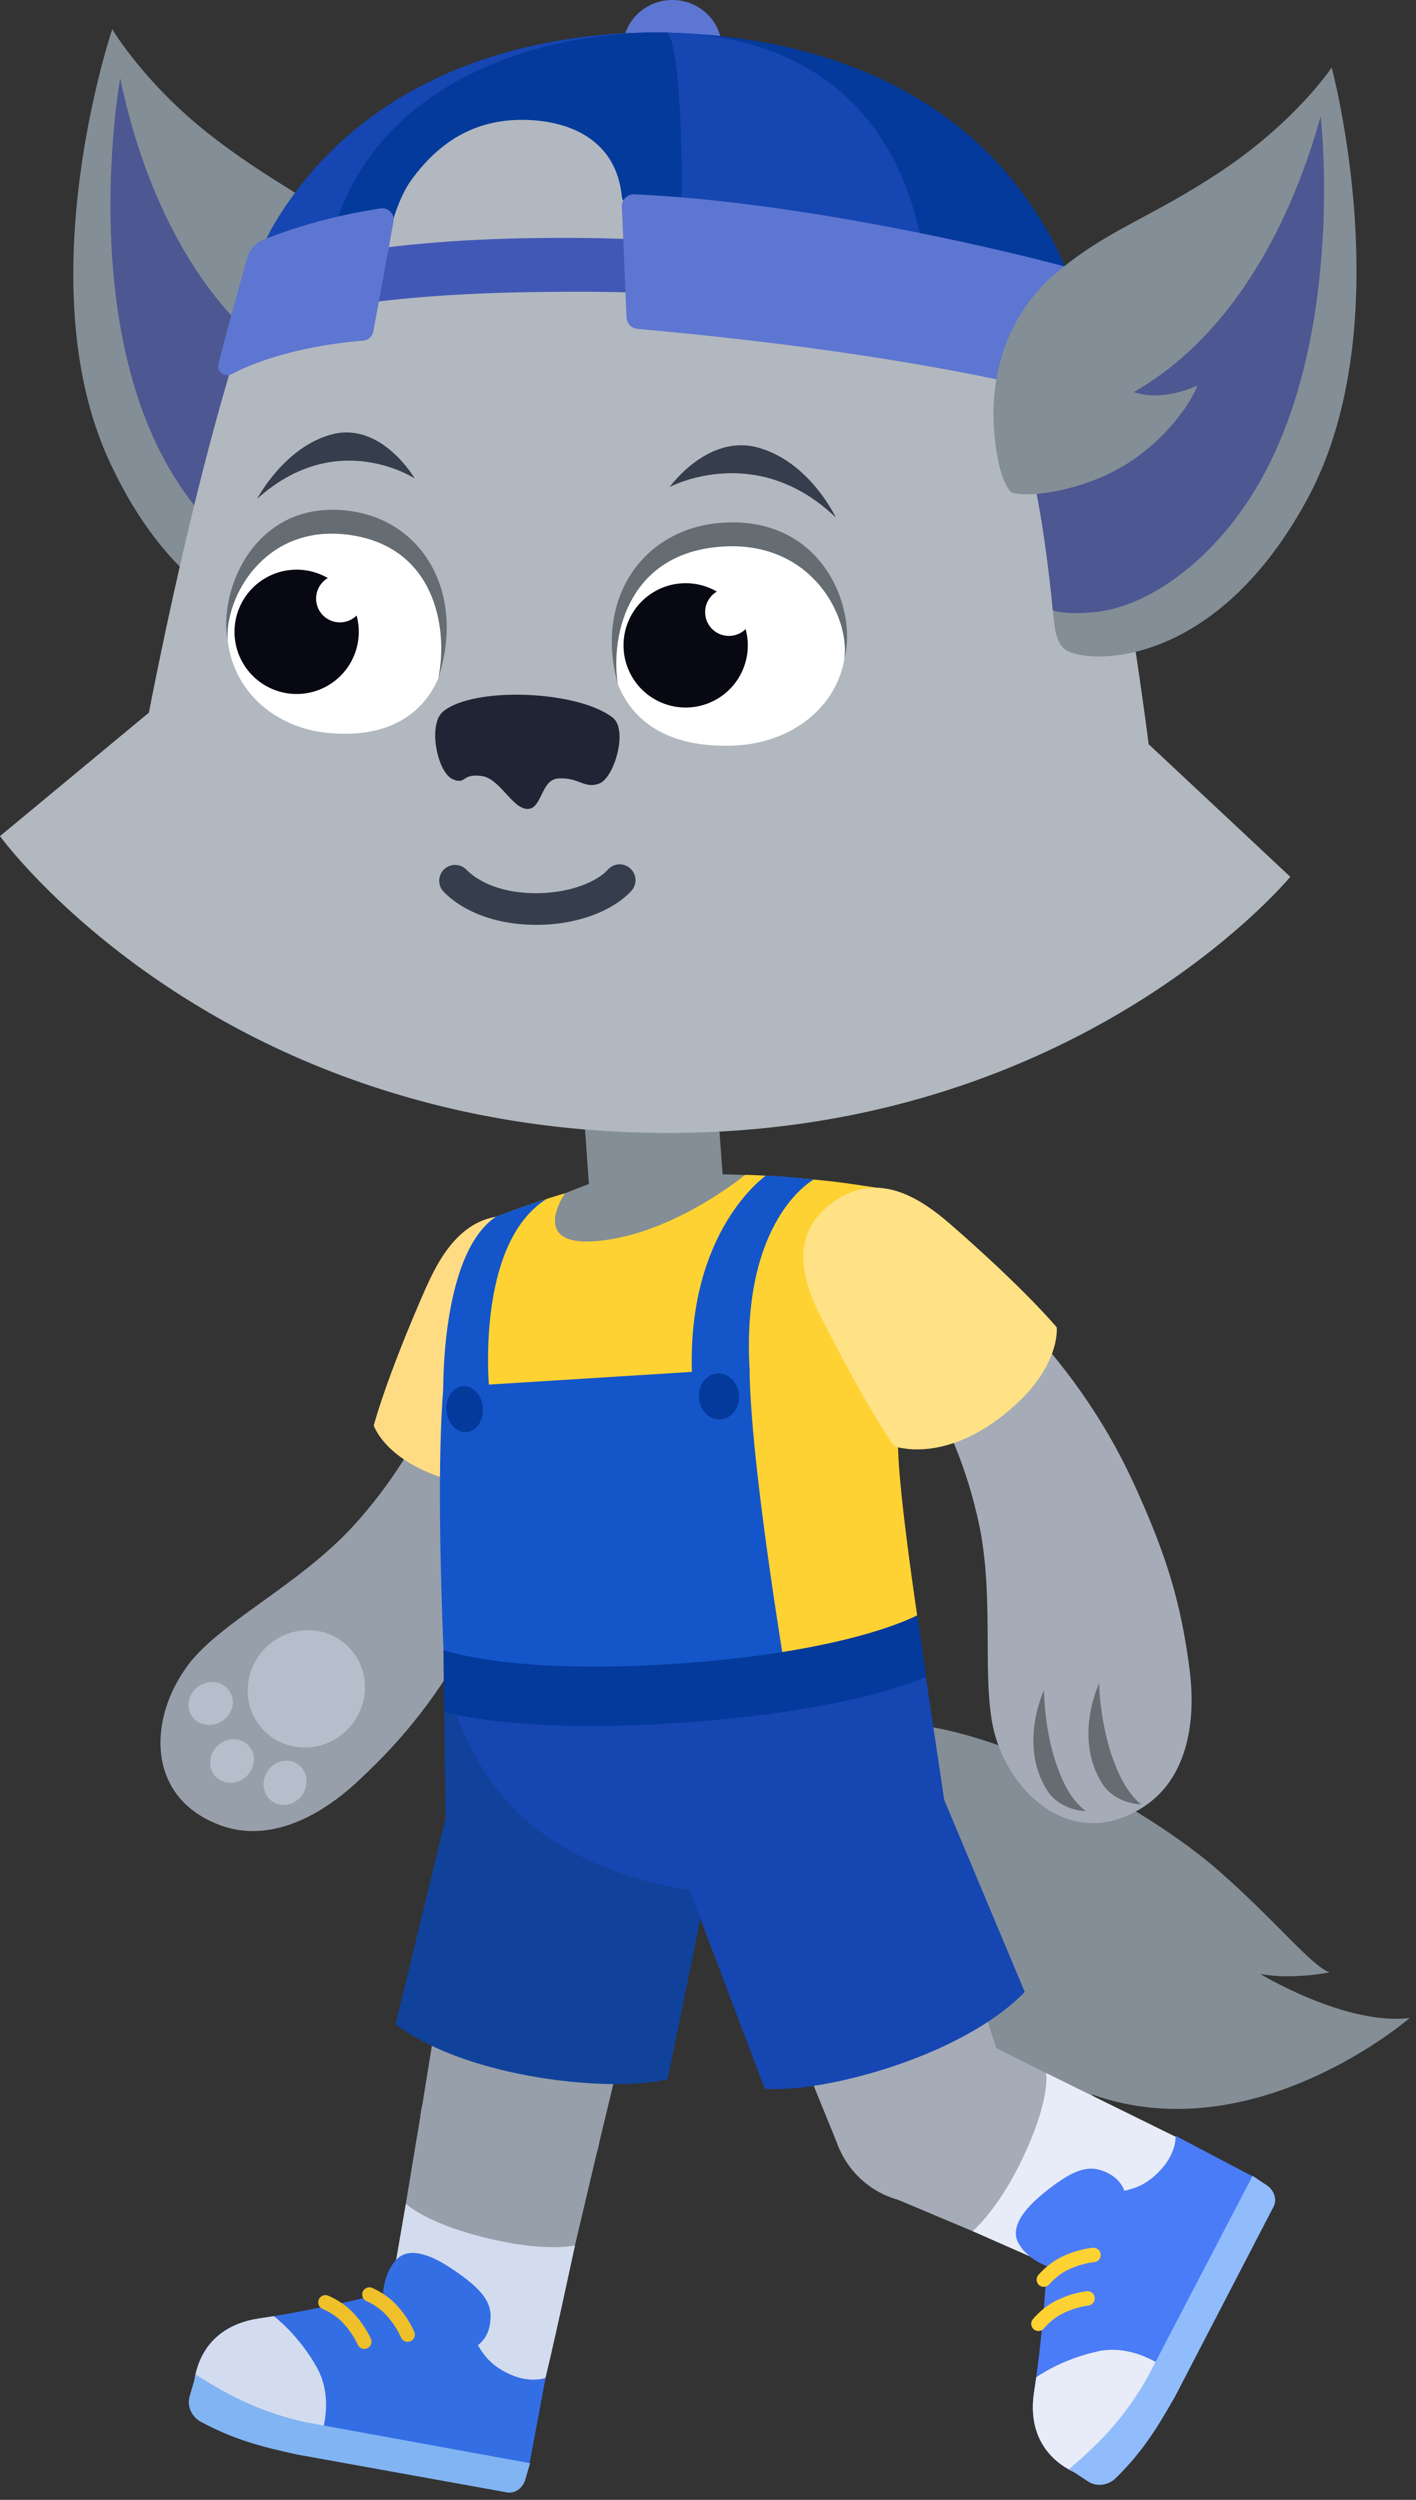
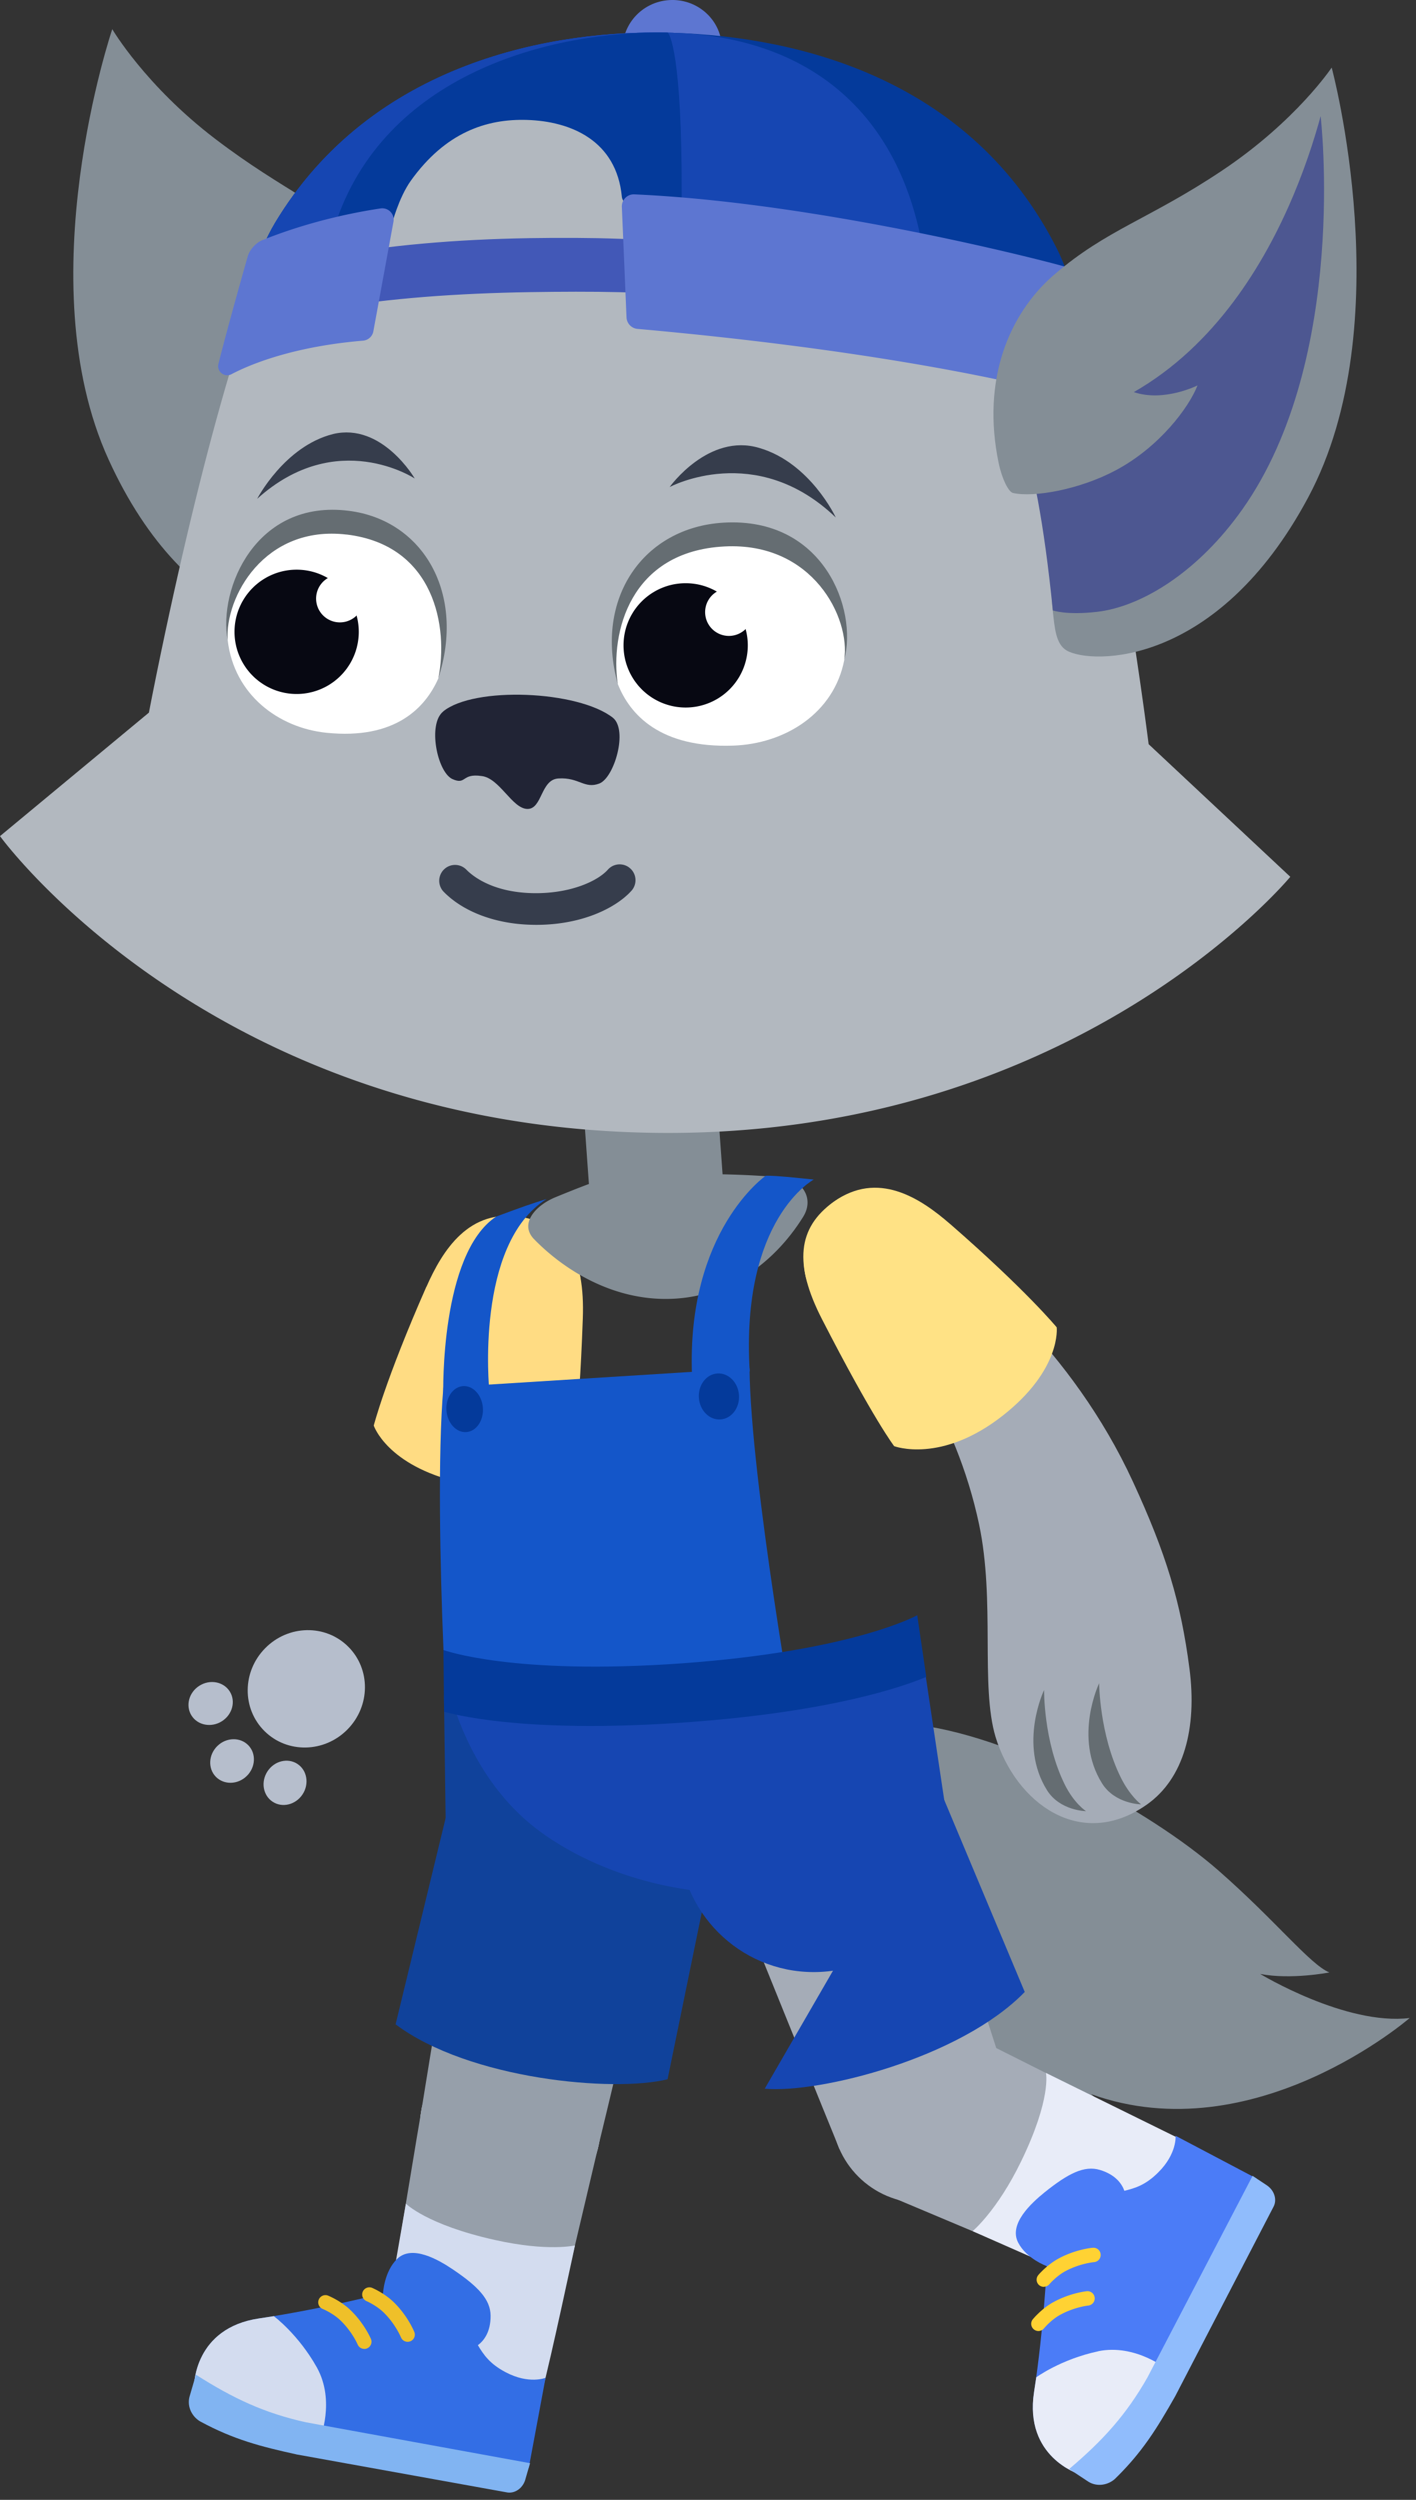
<svg xmlns="http://www.w3.org/2000/svg" width="170" height="300" fill="none">
  <rect width="100%" height="100%" fill="#333333" stroke="none" />
  <path d="M81.094 212.686c8.11-4.784 17.562-6.775 28.092-5.794 11.913 1.114 28.797 10.309 37.121 17.604 6.88 6.029 10.966 11.249 13.289 12.21 0 0-4.598.905-8.304.179 0 0 10.254 6.223 17.949 5.29 0 0-18.647 16.171-38.234 9.14 0 0 2.413 2.233 4.604 3.374 0 0-9.589 1.334-19.2-8.089-6.444-6.313-12.922-18.724-36.215-24.033-2.69-.616-3.962-3.153-3.568-4.916.339-1.521 1.203-3.036 4.473-4.965h-.007z" fill="#848E96" />
-   <path d="m66.81 154.643-11.159.968c-.242 5.912-4.176 17.652-13.303 27.587-6.36 6.921-15.687 11.374-19.608 16.4-5.054 6.555-5.282 16.296 3.934 19.525 5.11 1.791 10.945-.394 16.248-5.324 5.843-5.427 9.57-10.232 14.326-18.564 8.58-15.017 9.901-31.182 9.562-40.599v.007z" fill="#969FAA" />
  <path d="M61.182 160.188a5.628 5.628 0 1 1 0-11.256 5.628 5.628 0 0 1 0 11.256z" fill="#969FAA" />
  <path d="M31.763 207.75c-2.731-2.697-2.697-7.149.076-9.957 2.765-2.807 7.225-2.897 9.95-.2 2.73 2.696 2.695 7.149-.077 9.956-2.766 2.807-7.225 2.897-9.95.201zM22.996 205.883c-.747-1.176-.325-2.78.94-3.582 1.266-.802 2.897-.498 3.644.678.747 1.175.325 2.779-.94 3.581s-2.897.498-3.644-.677zM25.907 213.219c-.968-1.003-.878-2.655.2-3.699 1.079-1.044 2.738-1.072 3.706-.076.968.995.878 2.655-.2 3.699-1.079 1.044-2.738 1.071-3.706.076zM32.73 216.219c-1.16-.76-1.437-2.399-.614-3.65.822-1.252 2.433-1.653 3.595-.885 1.162.76 1.438 2.399.615 3.65-.823 1.252-2.434 1.653-3.595.885z" fill="#B6BECC" />
  <path d="M51.184 154.45c1.936-4.384 5.13-9.556 11.547-8.373 5.24.968 7.508 4.743 7.239 12.148-.477 13.434-1.37 17.471-1.37 17.471s-4.182 4.363-13.433 2.206c-8.719-2.033-10.295-6.824-10.295-6.824s1.41-5.531 6.305-16.635l.007.007z" fill="#FFDC83" />
  <path d="M61.147 163.161a8.608 8.608 0 1 1 0-17.216 8.608 8.608 0 0 1 0 17.216z" fill="#FFDC83" />
  <path d="m70.703 142.08-.996-13.848a8.006 8.006 0 0 1 7.412-8.56h.069c4.411-.325 8.255 2.994 8.566 7.412l.996 13.842s3.54.048 6.97.373c2.696.256 4.03 2.572 2.724 4.695-2.573 4.176-7.585 9.285-15.177 9.838-7.474.54-13.627-3.505-17.146-7.121-1.798-1.846.165-4.052 2.572-5.04 2.814-1.155 4.01-1.584 4.01-1.584v-.007z" fill="#848E96" />
-   <path d="M59.723 145.973a104.452 104.452 0 0 1 8.11-2.772s-4.39 6.333 3.582 5.752c9.278-.671 18.031-7.958 18.031-7.958 2.185.021 6.12.339 9.721.705 2.718.277 4.647.657 7.143.961 2.966.36 6.699 6.029 3.989 12.466-1.597 3.803-2.918 7.882-2.454 19.36.235 5.842 2.267 19.366 2.267 19.366-1.154 6.298-17.561 13.517-28.734 14.139-11.146 1.002-26.564-4.169-28.14-9.97-.139-1.936 3.443-50.092 6.485-52.035v-.014z" fill="#FFD233" />
  <path d="M53.217 167.24s-.394-16.766 6.347-21.24l2.116-.781c1.874-.698 3.941-1.334 3.941-1.334-8.642 5.434-6.88 22.954-6.88 22.954l-5.524.401zM83.079 165.076c-.685-17.374 8.85-23.977 8.85-23.977s.511-.049 2.579.138c2.136.194 3.187.318 3.187.318s-8.788 4.674-7.688 23.017l-6.928.504z" fill="#1456C9" />
  <path d="m53.23 166.501 36.756-2.303c.124 13.413 5.71 44.727 5.71 44.727l-41.74 2.282s-.4-5.628-.711-13.199c-.415-10.039-.706-23.466-.014-31.514v.007z" fill="#1456C9" />
  <path d="M83.905 167.758c-.11-1.524.877-2.837 2.206-2.933 1.33-.097 2.496 1.06 2.607 2.584.11 1.523-.877 2.836-2.207 2.933-1.329.096-2.496-1.061-2.606-2.584zM53.6 169.26c-.11-1.523.78-2.829 1.987-2.917 1.207-.088 2.275 1.076 2.386 2.6.11 1.523-.779 2.829-1.986 2.917-1.207.087-2.276-1.077-2.386-2.6z" fill="#043A9B" />
  <path d="M61.258 266.035c-5.991 0-10.848-4.857-10.848-10.848 0-5.991 4.857-10.848 10.848-10.848 5.991 0 10.848 4.857 10.848 10.848 0 5.991-4.857 10.848-10.848 10.848z" fill="#969FAA" />
  <path d="m56.066 219.538 23.521 5.615s-7.785 32.648-7.868 32.896c-2.15 1.909-21.35-3.159-21.233-4.134l5.58-34.377z" fill="#969FAA" />
  <path d="M67.958 233.899c-6.687 0-12.107-5.421-12.107-12.107 0-6.686 5.42-12.106 12.107-12.106 6.686 0 12.106 5.42 12.106 12.106s-5.42 12.107-12.106 12.107zM71.843 257.531s-6.886 29.212-6.962 29.44c0 0-7.004-.602-9.707-1.106-2.192-.408-9.383-2.427-9.383-2.427.616-5.532 4.868-30.588 4.868-30.588l21.184 4.681z" fill="#969FAA" />
  <path d="M61.258 266.035c-5.991 0-10.848-4.857-10.848-10.848 0-5.991 4.857-10.848 10.848-10.848 5.991 0 10.848 4.857 10.848 10.848 0 5.991-4.857 10.848-10.848 10.848zM55.423 294.465c-5.365 0-9.715-4.349-9.715-9.714s4.35-9.714 9.715-9.714 9.714 4.349 9.714 9.714-4.35 9.714-9.714 9.714z" fill="#969FAA" />
  <path d="M65.068 287.033c1.044-3.851 3.961-17.569 3.961-17.569s-3.222.775-9.624-.656c-8.193-1.826-10.675-4.356-10.675-4.356s-2.987 17.126-3.118 17.893c-1.176 7.903 3.042 11.388 7.647 12.231 5.178.954 10.052-1.009 11.816-7.543h-.007z" fill="#D3DCEF" />
  <path d="m85.879 219.884-.803-13.22c-.207-3.761-3.394-6.678-7.162-6.526-8.726.359-15.633-.152-19.892-.643a4.238 4.238 0 0 0-4.722 4.259l.242 17.382 32.337-1.252z" fill="#10429B" />
  <path d="M69.714 236.823c-8.936 0-16.179-7.243-16.179-16.179 0-8.935 7.243-16.178 16.179-16.178 8.935 0 16.179 7.243 16.179 16.178 0 8.936-7.244 16.179-16.18 16.179z" fill="#10429B" />
  <path d="m53.853 216.731-6.36 26.204c8.863 6.638 26.231 8.193 32.654 6.589l5.186-25.284-31.48-7.509z" fill="#10429B" />
  <path d="M69.562 236.809c-8.935 0-16.179-7.243-16.179-16.178 0-8.936 7.243-16.179 16.179-16.179 8.935 0 16.179 7.243 16.179 16.179 0 8.935-7.244 16.178-16.18 16.178z" fill="#10429B" />
  <path d="M31.092 278.231c7.75-1.168 14.893-3.014 14.893-3.014s.117-2.593 1.687-4.128c1.784-1.749 4.957.083 6.72 1.272 2.987 2.019 4.494 3.575 4.508 5.538.014 1.936-.795 2.994-1.528 3.54.692 1.148 1.418 2.227 3.305 3.229 2.835 1.508 4.82.685 4.82.685l-2.013 10.799s-16.441-1.714-21.793-2.786c-17.34-3.485-18.391-7.108-18.391-7.108s.041-6.865 7.792-8.027z" fill="#336EE5" />
  <path d="M38.054 284.129c-2.233-3.996-5.178-6.174-5.178-6.174l-1.777.269c-7.785 1.155-7.792 8.027-7.792 8.027s-.574 2.296 4.812 4.481c4.916 1.991 10.302 1.943 10.302 1.943-.014.034 1.86-4.515-.367-8.546z" fill="#D3DCEF" />
  <path d="M63.07 297.563c-.312 1.071-1.307 1.742-2.275 1.528l-25.154-4.536c-4.404-.968-7.577-1.797-11.546-3.934-.982-.532-1.66-1.735-1.355-2.959l.781-2.683c4.446 2.835 8.221 4.612 13.24 5.718l26.875 4.902-.567 1.95v.014z" fill="#81B4F2" />
  <path d="M43.738 281.889a.8.8 0 0 0 .332-.069.864.864 0 0 0 .463-1.134c-.035-.076-.795-1.86-2.455-3.457-1.154-1.113-2.62-1.708-2.682-1.736a.867.867 0 0 0-1.127.477.855.855 0 0 0 .477 1.12c.02.007 1.224.505 2.13 1.376 1.41 1.355 2.053 2.87 2.06 2.883a.861.861 0 0 0 .795.533l.007.007zM48.937 281.032a.858.858 0 0 0 .802-1.183c-.028-.076-.76-1.874-2.399-3.505-1.14-1.134-2.593-1.756-2.655-1.784a.869.869 0 0 0-1.134.456.866.866 0 0 0 .456 1.134c.035.014 1.224.533 2.11 1.418 1.375 1.369 2.011 2.91 2.018 2.924.138.339.463.54.802.54z" fill="#EFC029" />
  <path d="M110.714 264.382c-5.991 0-10.848-4.857-10.848-10.848 0-5.991 4.857-10.848 10.848-10.848 5.992 0 10.848 4.857 10.848 10.848 0 5.991-4.856 10.848-10.848 10.848z" fill="#A5ACB7" />
  <path d="m110.507 217.505-22.416 9.078s12.584 31.114 12.708 31.349c2.413 1.562 20.632-6.32 20.376-7.274l-10.668-33.153z" fill="#A5ACB7" />
  <path d="M99.085 233.622c-6.686 0-12.107-5.42-12.107-12.106 0-6.687 5.42-12.107 12.107-12.107 6.686 0 12.106 5.42 12.106 12.107 0 6.686-5.42 12.106-12.106 12.106zM106.365 263.38s27.663 11.643 27.891 11.719c0 0 3.637-6.008 4.826-8.497.961-2.012 3.561-9.009 3.561-9.009-4.833-2.759-27.587-14.084-27.587-14.084l-8.691 19.878v-.007z" fill="#A5ACB7" />
  <path d="M110.714 264.286c-5.991 0-10.848-4.857-10.848-10.849 0-5.991 4.857-10.848 10.848-10.848 5.992 0 10.848 4.857 10.848 10.848 0 5.992-4.856 10.849-10.848 10.849zM138.038 275.853c-5.365 0-9.714-4.349-9.714-9.714s4.349-9.715 9.714-9.715 9.715 4.35 9.715 9.715-4.35 9.714-9.715 9.714z" fill="#A5ACB7" />
  <path d="M134.201 275.279c-3.726-1.424-17.43-7.529-17.43-7.529s2.952-2.448 5.829-8.387c3.664-7.557 2.973-10.599 2.973-10.599s15.612 7.681 16.31 8.027c7.073 3.706 7.405 9.168 5.379 13.378-2.282 4.743-6.734 7.53-13.054 5.11h-.007z" fill="#E8ECF8" />
-   <path d="m112.733 214.505 10.295 24.544c-7.716 7.938-24.635 12.19-31.224 11.609l-9.244-24.441 30.166-11.712h.007z" fill="#1646B2" />
+   <path d="m112.733 214.505 10.295 24.544c-7.716 7.938-24.635 12.19-31.224 11.609h.007z" fill="#1646B2" />
  <path d="M97.695 236.664c-8.935 0-16.179-7.244-16.179-16.179 0-8.935 7.244-16.179 16.179-16.179 8.935 0 16.179 7.244 16.179 16.179 0 8.935-7.244 16.179-16.179 16.179z" fill="#1646B2" />
  <path d="M65.455 220.243c9.396 6.486 19.87 6.804 19.87 6.804l28.348-8.947-3.512-23.487s-7.695 4.024-28.258 5.51c-12.037.872-19.884.249-24.31-.414-2.26-.339-4.106 1.783-3.45 3.975 1.418 4.757 4.57 11.906 11.312 16.552v.007z" fill="#1646B2" />
  <path d="M97.66 236.574c-8.934 0-16.178-7.243-16.178-16.179 0-8.935 7.243-16.178 16.179-16.178 8.935 0 16.178 7.243 16.178 16.178 0 8.936-7.243 16.179-16.178 16.179z" fill="#1646B2" />
  <path d="M82.581 206.678c-18.06 1.314-26.86-.601-29.267-1.258l-.076-7.412s8.27 3.077 28.72 1.597c20.508-1.486 28.162-5.766 28.162-5.766l1.085 7.398c-2.648 1.12-11.228 4.176-28.624 5.441z" fill="#043A9B" />
  <path d="M124.148 287.074c1.176-7.75 1.528-15.121 1.528-15.121s-2.441-.878-3.443-2.835c-1.148-2.226 1.549-4.708 3.201-6.042 2.814-2.254 4.75-3.236 6.624-2.669 1.853.56 2.62 1.645 2.931 2.503 1.3-.318 2.552-.692 4.066-2.206 2.281-2.261 2.081-4.397 2.081-4.397l9.721 5.123s-6.506 15.197-9.113 19.995c-8.462 15.529-12.231 15.467-12.231 15.467s-6.547-2.067-5.365-9.818z" fill="#4B7CF7" />
  <path d="M131.844 282.172c-4.481.954-7.433 3.118-7.433 3.118s-.042.311-.27 1.777c-1.196 7.785 5.365 9.818 5.365 9.818s2.019 1.231 5.705-3.27c3.353-4.107 4.902-9.265 4.902-9.265.027.021-3.768-3.111-8.276-2.185l.007.007z" fill="#E8ECF8" />
  <path d="M152.081 262.246c.933.615 1.279 1.77.788 2.627l-11.775 22.685c-2.226 3.92-3.954 6.707-7.169 9.859-.796.782-2.151 1.072-3.229.422l-2.337-1.542c4.024-3.401 6.838-6.492 9.382-10.958l12.639-24.22 1.694 1.12h.007v.007z" fill="#90BCFC" />
  <path d="M124.667 279.738c.249 0 .498-.11.67-.318.014-.014.844-1.023 1.943-1.625 1.694-.933 3.354-1.113 3.367-1.113a.863.863 0 0 0-.166-1.721c-.083.007-2.012.207-4.031 1.32-1.403.775-2.413 1.998-2.454 2.047a.866.866 0 0 0 .671 1.41zM125.323 274.428a.855.855 0 0 0 .657-.304s.864-1.009 1.978-1.597c1.714-.906 3.374-1.058 3.394-1.058a.861.861 0 0 0 .789-.933.862.862 0 0 0-.934-.788c-.083 0-2.019.173-4.058 1.258-1.418.754-2.448 1.957-2.489 2.012a.858.858 0 0 0 .663 1.417v-.007z" fill="#FFD233" />
  <path d="m108.495 146.437-5.69 9.651c4.673 3.63 11.947 13.649 14.74 26.848 1.943 9.195.152 19.373 1.971 25.485 2.406 7.916 10.205 13.759 18.184 8.131 4.425-3.126 6.035-9.141 5.102-16.318-1.03-7.909-2.772-13.731-6.796-22.442-7.246-15.709-19.643-26.163-27.504-31.355h-.007z" fill="#A5ACB7" />
  <path d="M105.155 156.6a5.628 5.628 0 1 1 0-11.256 5.628 5.628 0 0 1 0 11.256z" fill="#A5ACB7" />
  <path d="M131.954 202.011s-3.104 6.472.353 12.003c1.548 2.482 4.687 2.523 4.687 2.523s-1.327-.968-2.454-3.263c-2.551-5.179-2.579-11.27-2.579-11.27l-.007.007zM125.344 202.827s-3.104 6.471.353 12.003c1.549 2.482 4.688 2.523 4.688 2.523s-1.439-.926-2.566-3.222c-2.551-5.178-2.468-11.304-2.468-11.304h-.007z" fill="#656D72" />
  <path d="M114.088 146.907c-3.616-3.153-8.705-6.472-14.008-2.676-4.335 3.104-4.784 7.481-1.396 14.077 6.139 11.961 8.663 15.238 8.663 15.238s5.642 2.171 13.095-3.706c7.025-5.545 6.423-10.55 6.423-10.55s-3.623-4.411-12.77-12.383h-.007z" fill="#FFE285" />
  <path d="M105.114 159.836a8.608 8.608 0 1 1 0-17.217 8.608 8.608 0 0 1 0 17.217z" fill="#FFE285" />
  <path d="M13.475 3.51s-10.212 30.172-.45 51.613c9.61 21.095 24.753 21.717 27.802 20.196 1.369-.685 1.61-2.655 1.97-4.695.698-3.99.297-10.661-.74-13.71-3.85-11.298-10.253-18.392-14-24.324-4.343-6.873-14.575-29.08-14.575-29.08h-.007z" fill="#848E96" />
-   <path d="M14.43 9.414s-5.207 28.714 6.353 47.583c4.881 7.958 11.43 12.514 16.698 13.461 3.636.657 5.31.166 5.31.166 1.811-10.952 3.367-16.33 5.275-21.993L14.429 9.414z" fill="#4D5791" />
  <path d="M45.197 30.433c-5.96-5.856-11.028-7.405-19.394-13.793-8.366-6.39-12.32-13.13-12.32-13.13s2.53 28.015 21.253 40.357c-3.685 1.002-7.578-1.28-7.578-1.28.844 2.67 4.072 7.661 9.182 10.793 4.155 2.552 9.555 3.886 12.12 3.485.532-.083 1.41-1.542 1.943-3.477 2.696-9.832-.104-17.942-5.2-22.948l-.006-.007z" fill="#848E96" />
  <path d="M17.88 85.517s9.202-48.64 17.754-60.664c6.493-9.12 15.377-13.89 21.973-16.33a41.776 41.776 0 0 1 13.261-2.545c3.291-.097 7.64-.194 9.645-.131 2.005.062 6.327.435 9.576.74 4.487.414 8.885 1.527 13.006 3.353 6.436 2.841 14.996 8.165 20.901 17.706 7.778 12.535 13.904 61.66 13.904 61.66l17.008 15.916s-26.639 32.316-78.495 30.677C24.558 134.267 0 100.34 0 100.34l17.872-14.816.007-.007z" fill="#B2B8BF" />
  <path d="M74.761 6.207C74.568 2.985 77.071.212 80.355.01c3.284-.2 6.111 2.248 6.305 5.47.194 3.221-2.309 5.994-5.593 6.194-3.284.2-6.112-2.247-6.306-5.469z" fill="#5D76D1" />
  <path d="M71.54 11.095c-31.128-.125-32.096 26.944-32.096 26.944L27.78 41.302c1.584-6.174 3.32-11.332 5.172-14.436C44.595 7.381 66.519 3.482 80.838 3.939c15.329.484 35.808 5.655 46.048 25.9 1.632 3.215 3.001 8.47 4.141 14.726l-45.902-7.411s-8.352-26.039-13.586-26.06z" fill="#043A9B" />
  <path d="M71.54 11.095c-31.128-.125-32.096 26.944-32.096 26.944L27.78 41.302c1.584-6.174 3.32-11.332 5.172-14.436C44.595 7.381 66.52 3.482 80.838 3.939c15.329.484 26.488 8.594 29.738 24.793.795 3.976 1.832 8.242 1.638 14.264l-27.089-5.829S76.773 11.13 71.54 11.108v-.013z" fill="#1646B2" />
  <path d="M39.59 30.744c6.81-1.293 15.058-2.019 23.956-2.164 7.488-.117 14.527.035 20.653.858 10.205 1.369 11.96 7.612.117 6.257-6.216-.712-13.247-.754-20.687-.636-8.794.138-17.001.746-23.964 1.95-9.334 1.617-8.317-4.702-.076-6.265z" fill="#4258B7" />
  <path d="M32.945 26.858C44.588 7.375 66.513 3.476 80.832 3.933c.338.013 7.916 1.942 10.689 19.864.705 4.549.45 6.208 1.272 12.196l-7.668 1.161-.857 1.508-1.95-7.855c-.429-2.357-3.097-2.78-3.713-3.989 0 0-1.14-1.811-1.52-3.111-1.764-5.96-6.721-10.87-11.948-11.035-4.888-.152-10.73 1.327-16.193 7.57-1.673 1.916-1.867 6.659-1.867 6.659-.698 1.168-3.09.346-3.685 2.669l-1.97 7.48-11.726-2.412c1.037-3.201 2.13-5.877 3.263-7.779h-.014z" fill="#1646B2" />
  <path d="M40.198 27.087C46.054 9.027 65.856 3.648 80.133 3.91c.235 0 1.763 2.606 1.708 19.573-.02 5.338-.235 11.747-.235 11.747l3.512 1.915-.857 1.508-1.95-7.855c-.429-2.357-3.097-2.78-3.713-3.99 0 0-3.816-1.838-3.94-3.186-.637-6.77-6.14-9.065-11.374-9.23-4.888-.153-9.797 1.5-13.946 7.273-1.48 2.067-2.281 5.227-2.281 5.227-.699 1.168-3.09.346-3.685 2.669l-1.971 7.48-3.014-2.011s.698-4.515 1.811-7.944z" fill="#043A9B" />
  <path d="M29.751 30.737c.214-.753.982-1.604 1.708-1.901 2.385-.961 7.39-2.786 14.222-3.823.933-.139 1.728.67 1.556 1.597l-2.413 13.15a1.372 1.372 0 0 1-1.224 1.12c-7.917.664-13.116 2.614-15.806 4.024-.843.443-1.804-.318-1.569-1.238.92-3.685 2.703-10.045 3.526-12.929zM74.657 24.832c-.034-.843.657-1.548 1.5-1.507 22.174.975 49.318 7.945 52.347 8.857.325.097.567.36.65.685.477 1.846 2.102 8.276 3.436 14.657a.858.858 0 0 1-1.113.989c-4.487-1.521-22.491-6.153-54.939-9.044a1.446 1.446 0 0 1-1.32-1.382l-.56-13.255z" fill="#5D76D1" />
  <path d="M159.879 8.115s8.297 30.753-2.8 51.537c-10.917 20.451-26.073 20.113-29.018 18.412-1.321-.768-1.445-2.752-1.673-4.812-.443-4.024.373-10.662 1.604-13.635 4.556-11.034 11.394-17.706 15.508-23.39 4.764-6.589 16.379-28.105 16.379-28.105v-.007z" fill="#848E96" />
  <path d="M158.552 13.95s3.388 28.99-9.334 47.084c-5.372 7.64-12.19 11.775-17.506 12.39-3.672.422-5.31-.166-5.31-.166-1.121-11.041-2.337-16.51-3.879-22.283l36.036-37.025h-.007z" fill="#4D5791" />
  <path d="M126.526 32.998c6.319-5.469 11.47-6.692 20.223-12.549 8.857-5.925 13.123-12.334 13.123-12.334s-4.293 27.801-23.75 38.94c3.617 1.23 7.647-.803 7.647-.803-1.009 2.607-4.549 7.392-9.838 10.199-4.308 2.288-9.784 3.277-12.314 2.71-.526-.118-1.307-1.625-1.722-3.595-2.074-9.984 1.238-17.9 6.631-22.575v.007z" fill="#848E96" />
  <path d="M64.376 110.988c5.718 0 9.714-2.171 11.436-4.093a1.895 1.895 0 0 0-.152-2.682 1.894 1.894 0 0 0-2.683.152c-1.3 1.452-4.736 2.952-9.202 2.814-4.674-.146-7.004-2.019-7.786-2.814a1.9 1.9 0 0 0-2.69-.021 1.9 1.9 0 0 0-.02 2.689c2.337 2.372 6.119 3.81 10.378 3.941.242.007.484.014.719.014z" fill="#363D4C" />
  <path d="M101.366 79.177c1.113-8.435-3.844-14.146-12.86-14.423-7.474-.228-16.842 4.702-14.333 17.334 1.445 3.67 5.075 7.702 13.87 7.39 6.195-.214 12.092-3.871 13.323-10.301z" fill="#fff" />
  <path d="M82.318 84.908a7.46 7.46 0 1 1 0-14.92 7.46 7.46 0 0 1 0 14.92z" fill="#070812" />
  <path d="M87.51 76.314a2.855 2.855 0 1 1 0-5.71 2.855 2.855 0 0 1 0 5.71z" fill="#fff" />
  <path d="M86.999 65.577c10.592-.54 15.114 8.58 14.36 13.6 1.625-6.099-2.503-17.154-14.485-16.456-9.624.567-15.55 9.071-12.707 19.36-.913-6.126 1.451-15.93 12.832-16.504z" fill="#656D72" />
  <path d="M27.331 76.847c-.525-8.484 4.467-13.883 12.93-13.614 7.017.228 15.487 5.718 12.368 18.17-1.576 3.575-5.22 7.377-13.44 6.534-5.787-.595-11.09-4.598-11.851-11.09h-.007z" fill="#fff" />
  <path d="M35.614 83.284a7.46 7.46 0 1 1 0-14.92 7.46 7.46 0 0 1 0 14.92z" fill="#070812" />
  <path d="M40.806 74.69a2.856 2.856 0 1 1 0-5.712 2.856 2.856 0 0 1 0 5.712z" fill="#fff" />
  <path d="M41.615 64.153c-9.887-1.183-14.63 7.536-14.284 12.694-1.148-6.188 3.395-16.974 14.568-15.543 8.981 1.148 14.008 9.998 10.723 20.099 1.231-6.057-.394-15.985-11.014-17.257l.007.007z" fill="#656D72" />
  <path d="M80.396 58.449s10.35-5.56 19.947 3.657c0 0-3.05-6.555-9.168-8.345-6.12-1.846-10.78 4.688-10.78 4.688zM39.983 52.088c-5.842 1.472-9.105 7.771-9.105 7.771 9.555-8.615 18.916-2.434 18.916-2.434s-3.92-6.748-9.818-5.337h.007z" fill="#363D4C" />
  <path d="M53.203 85.379c3.699-3.029 16.186-2.524 20.376.753 1.839 1.487.172 7.205-1.625 7.896-1.791.685-2.434-.76-4.895-.608-2.178.103-1.936 3.712-3.762 3.657-1.825-.055-3.318-3.706-5.482-3.948-2.448-.366-1.798 1.141-3.54.346-1.805-.913-2.939-6.603-1.065-8.09l-.007-.006z" fill="#212435" />
</svg>